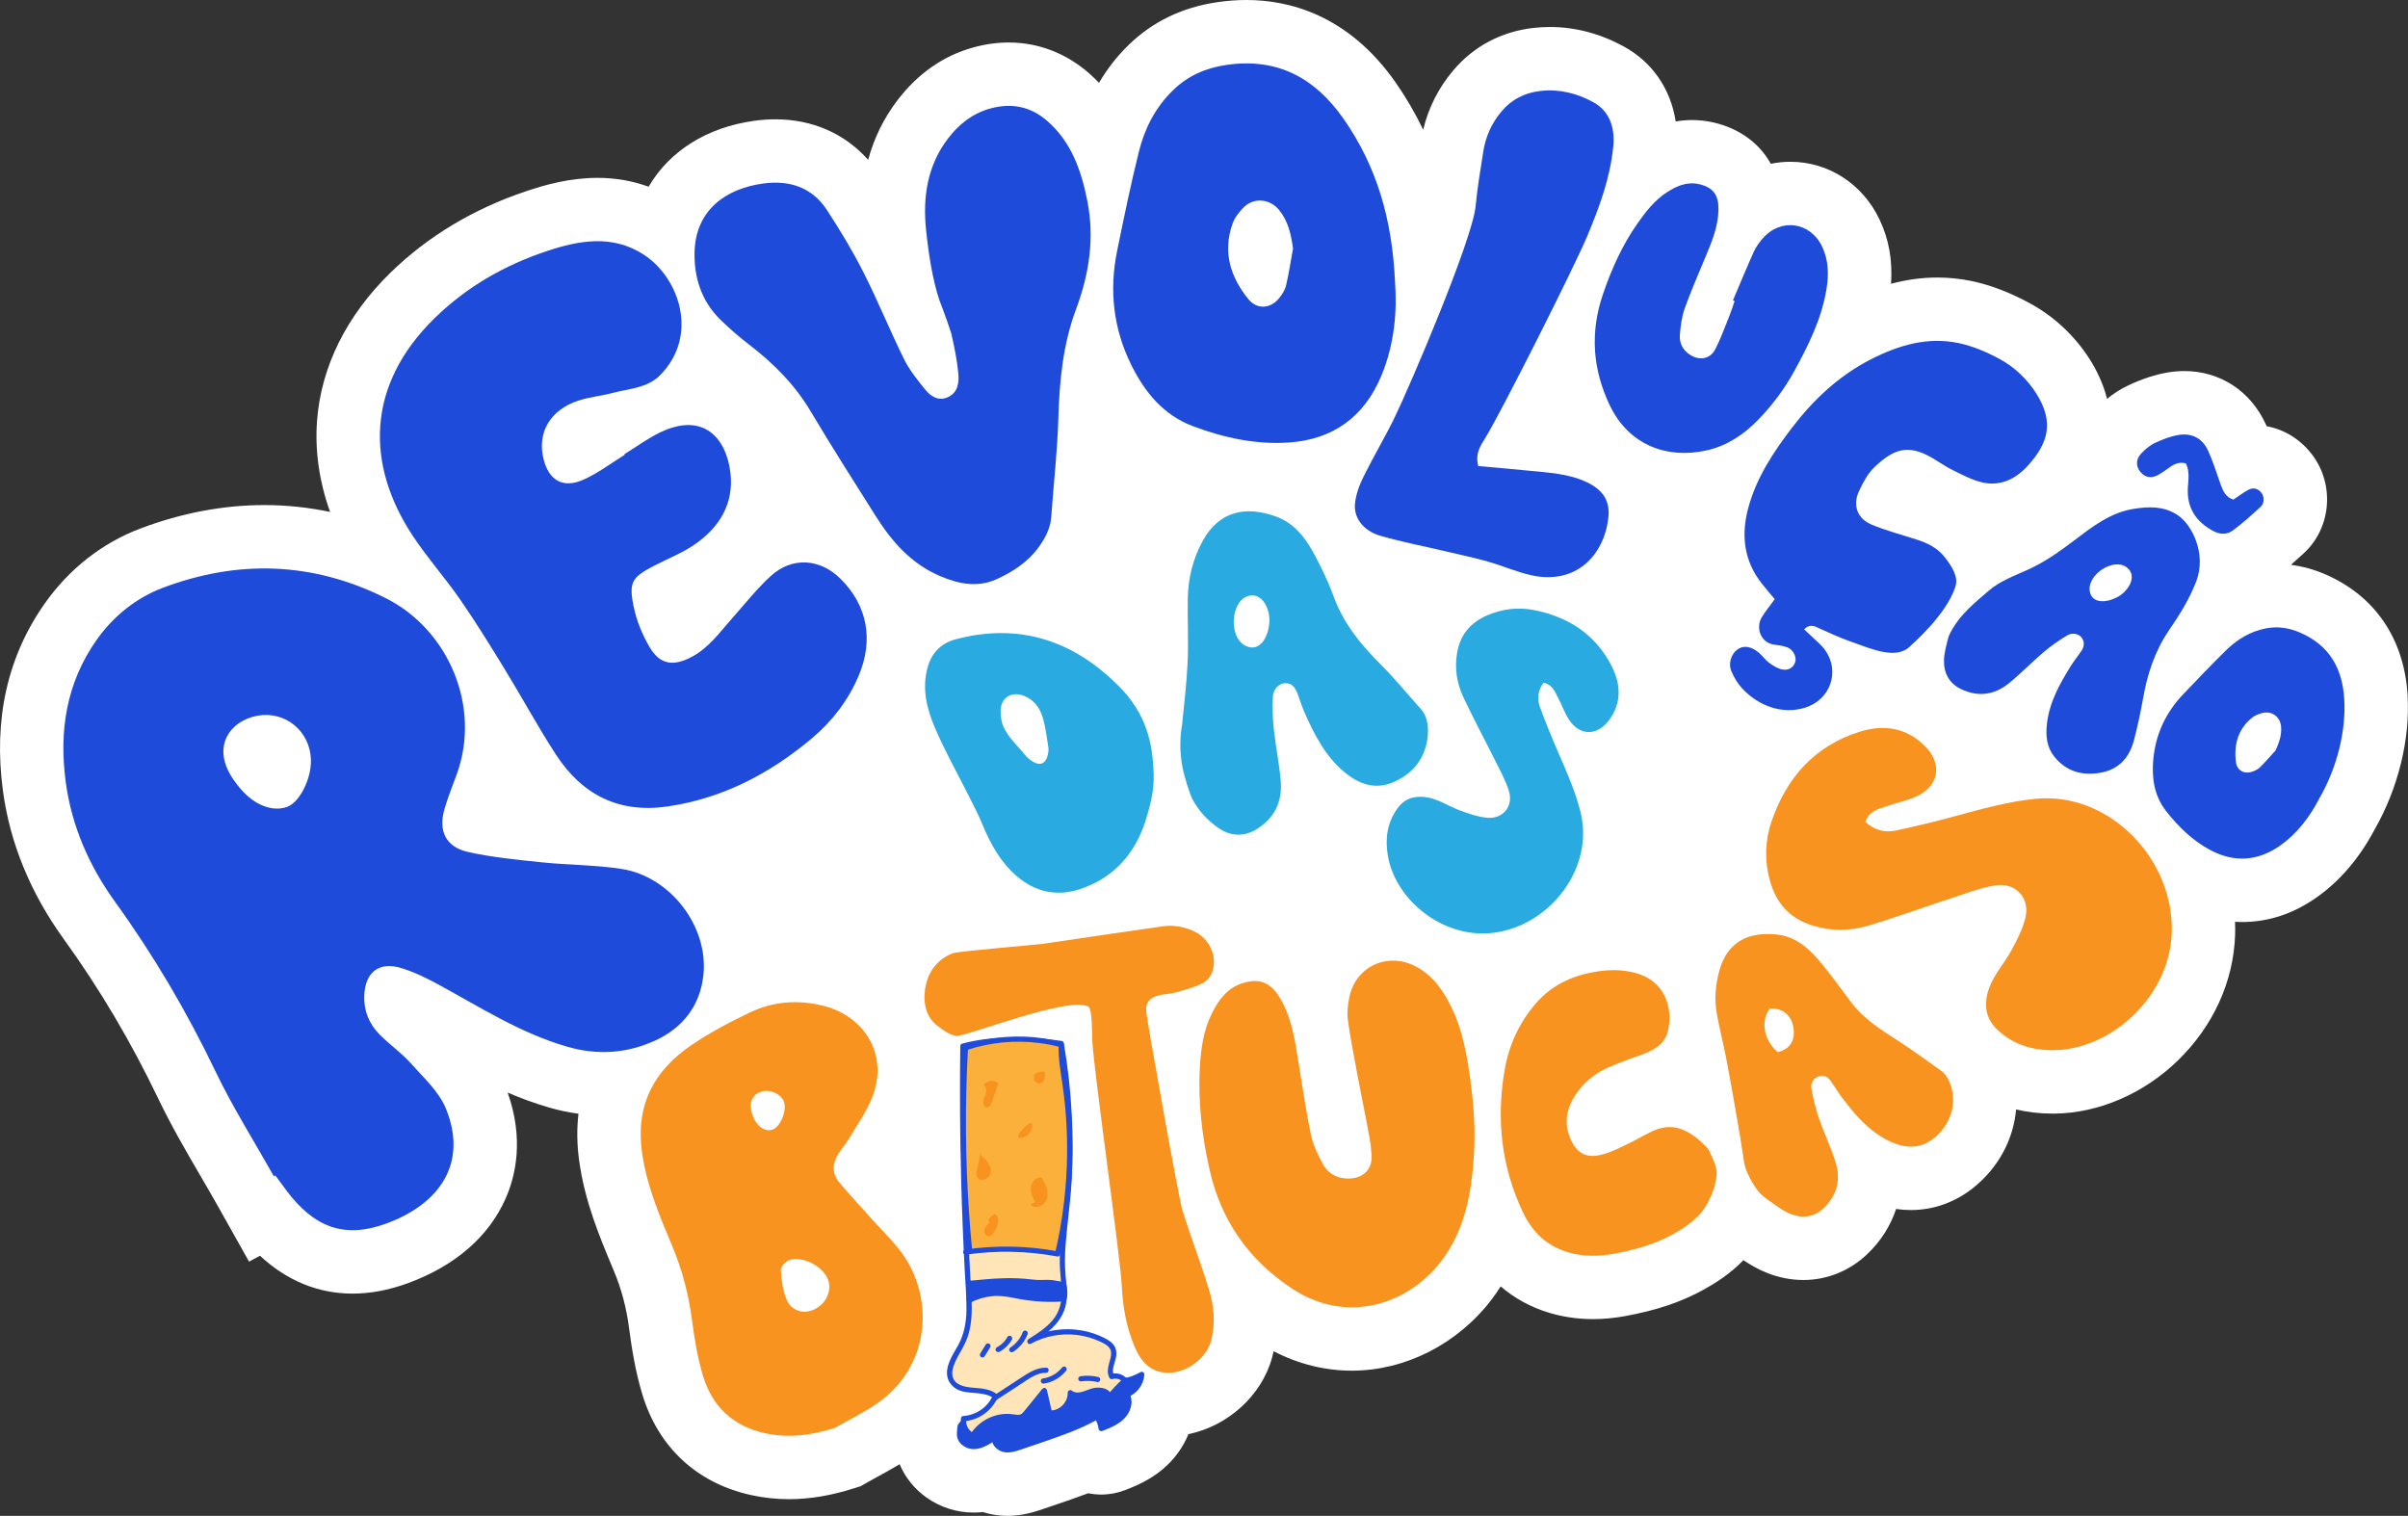
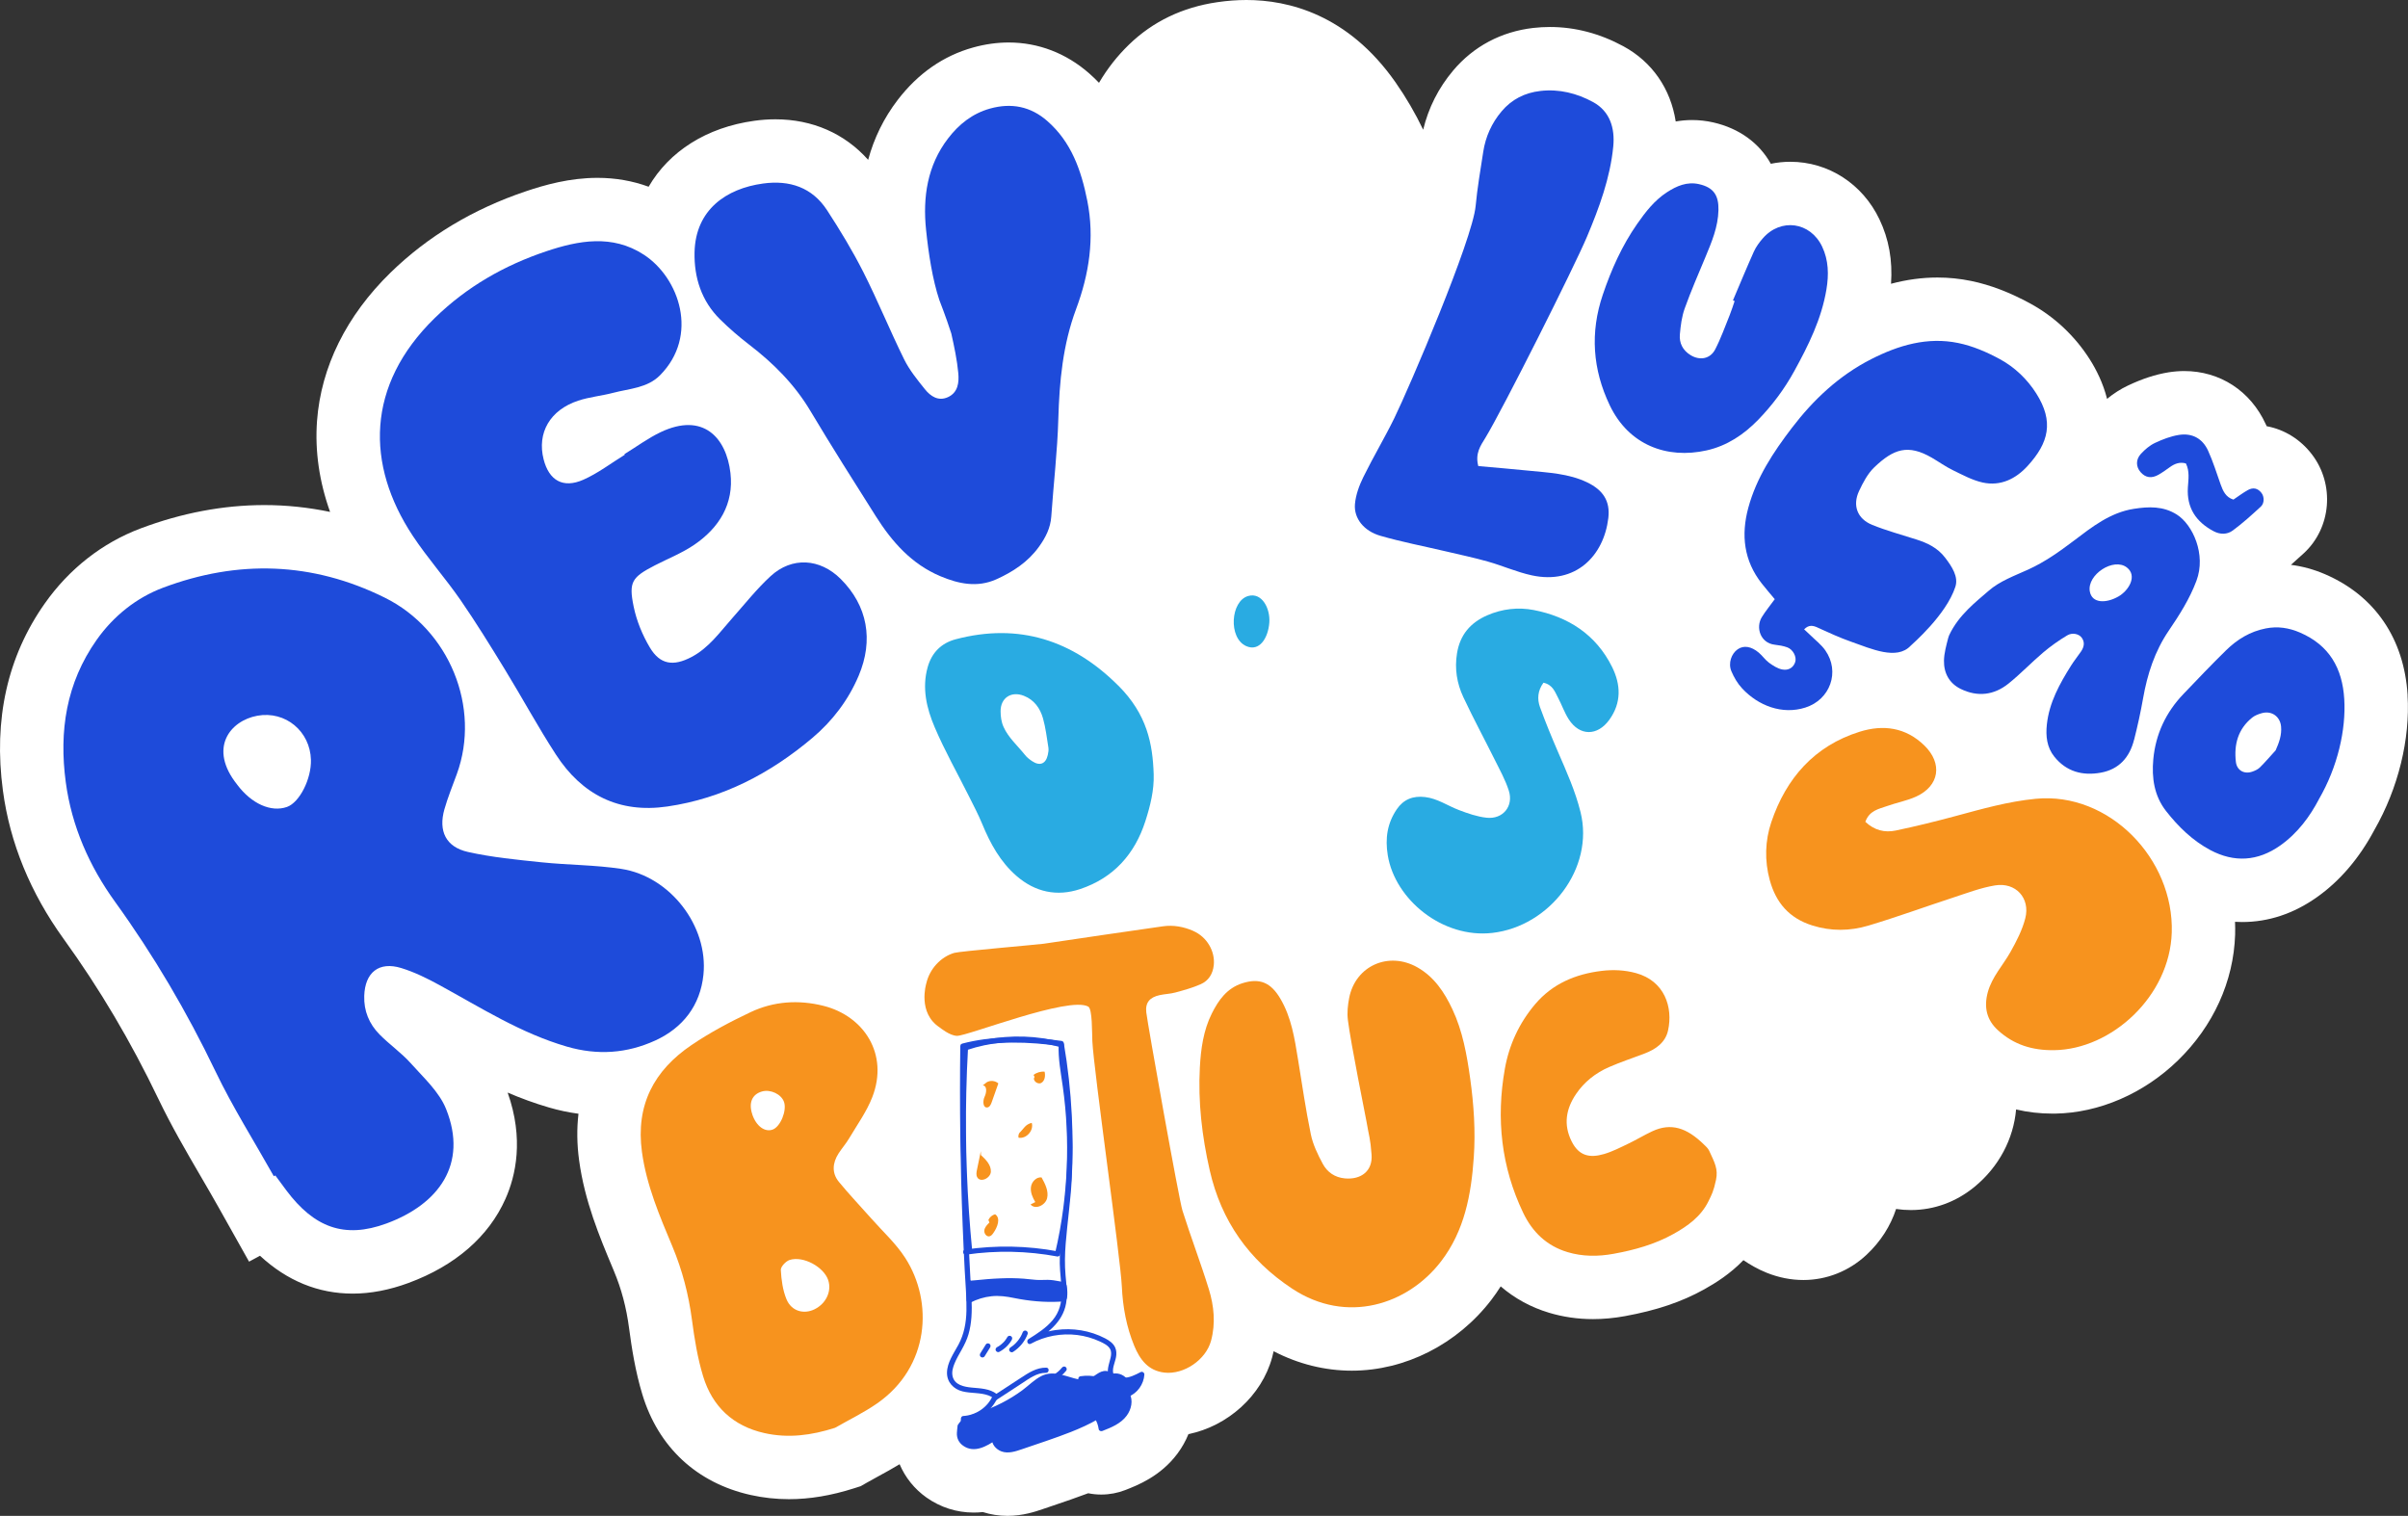
<svg xmlns="http://www.w3.org/2000/svg" id="Camada_2" data-name="Camada 2" viewBox="0 0 759.27 478">
  <rect x="0" y="0" width="759.27" height="478" fill="#333333" stroke="none" />
  <defs>
    <style>      .cls-1 {        fill: #fbb03b;      }      .cls-1, .cls-2, .cls-3, .cls-4, .cls-5, .cls-6 {        stroke-width: 0px;      }      .cls-2 {        fill: #f7931e;      }      .cls-3 {        fill: #1e4bda;      }      .cls-4 {        fill: #ffe5b8;      }      .cls-5 {        fill: #29abe2;      }      .cls-6 {        fill: #fff;      }    </style>
  </defs>
  <g id="Camada_1-2" data-name="Camada 1">
    <path class="cls-6" d="M759.15,219.21c-1.09-17.82-10.32-31.36-26.01-38.13-3.54-1.53-7.15-2.51-10.78-2.97,1.37-1.21,2.72-2.42,4.06-3.66,8.69-8,9.81-21.7,2.55-31.18-3.63-4.74-8.68-7.85-14.26-8.88-.09-.2-.18-.41-.28-.61-4.81-10.51-14.43-16.78-25.73-16.78-1.62,0-3.28.14-4.92.4-4.12.67-8.33,2.04-12.85,4.19-2.28,1.08-4.47,2.48-6.55,4.18-1.25-4.99-3.41-9.23-5.41-12.39-4.69-7.41-11.18-13.51-18.74-17.64-6.53-3.56-12.65-5.9-18.72-7.15-3.48-.72-7.05-1.08-10.61-1.08-4.82,0-9.68.65-14.64,1.97.52-7.41-.68-14.1-3.64-20.3-5.33-11.2-16.11-18.17-28.11-18.17-2.08,0-4.14.22-6.15.63-3.63-6.51-9.92-11.16-18.16-13.04-2.2-.5-4.45-.75-6.69-.75-1.73,0-3.44.16-5.14.45-1.58-10.25-7.38-18.77-16.51-23.72-7.44-4.03-15.23-6.07-23.17-6.07-1.74,0-3.51.1-5.25.3-10.09,1.17-18.81,5.8-25.23,13.41-4.64,5.5-7.8,11.77-9.47,18.68-2.5-5.22-5.41-10.21-8.76-15C424.96,4.49,406.16,0,393.03,0c-3,0-6.1.23-9.21.69-10.98,1.6-20.35,6.11-27.86,13.4-3.68,3.57-6.83,7.59-9.43,12.02-.99-1.02-2.02-2.03-3.13-3-7.26-6.35-16.02-9.71-25.34-9.71h0c-3.69,0-7.47.53-11.24,1.58-9.37,2.61-17.37,8.18-23.78,16.55-4.34,5.67-7.44,11.98-9.3,18.87-7.38-8.29-17.56-12.78-29.24-12.78-2.15,0-4.37.15-6.6.46-15.15,2.07-26.92,9.68-33.38,20.8-5.08-1.86-10.47-2.8-16.12-2.8-8.85,0-16.71,2.26-22.57,4.23-16.62,5.59-30.99,14.23-42.72,25.68-13.88,13.55-21.89,29.72-23.15,46.75-.7,9.5.72,19.18,4.12,28.68-6.85-1.43-13.78-2.16-20.75-2.16-12.89,0-26.02,2.48-39.01,7.37-12.05,4.54-22.5,12.72-30.2,23.65C2.34,206.98-2.1,226.85.92,249.32c2.21,16.49,8.66,32.22,19.15,46.75,11.37,15.74,21.13,32.24,29.86,50.42,4.1,8.55,8.77,16.56,13.28,24.3,1.99,3.41,3.86,6.63,5.7,9.9l9.62,17.14,3.45-1.86c8.57,7.93,18.37,11.94,29.24,11.94,5.63,0,11.55-1.13,17.59-3.36,14.7-5.42,25.27-14.59,30.57-26.52,3.24-7.28,5.87-18.87.69-33.51,4.15,1.78,8.48,3.38,13.06,4.71,3.08.9,6.18,1.55,9.27,1.96-.55,4.72-.49,9.62.2,14.7,1.75,12.88,6.45,24.09,10.6,33.99l.38.92c2.36,5.62,3.92,11.51,4.77,17.98.83,6.25,1.97,13.62,4.2,20.96,5.04,16.61,17.15,27.86,34.1,31.66,3.94.88,8.02,1.33,12.11,1.33,6.59,0,13.33-1.13,20.6-3.45l2.03-.65,1.85-1.06c1.2-.69,2.48-1.39,3.84-2.13,2.06-1.12,4.3-2.35,6.58-3.73,1.76,4.15,4.65,7.79,8.46,10.49,4.39,3.11,9.53,4.75,14.88,4.75.97,0,1.93-.05,2.89-.16,2.51.8,5.12,1.2,7.8,1.2,4.88,0,8.87-1.37,11.01-2.1,1.15-.39,2.3-.78,3.45-1.17,3.57-1.21,7.24-2.45,10.97-3.86,1.33.27,2.71.41,4.12.41,2.61,0,5.16-.48,7.58-1.42,3.9-1.52,11.11-4.33,16.44-11.48,1.44-1.93,2.59-4,3.47-6.15,12.34-2.52,23.11-12.08,26.39-24.21.17-.64.33-1.28.47-1.93,7.75,4.03,16.17,6.13,24.65,6.13,16.82,0,33.26-8.34,43.98-22.31,1.08-1.41,2.05-2.83,2.97-4.27,4.37,3.77,9.48,6.58,15.23,8.31,4.41,1.33,9.08,2.01,13.87,2.01,3.25,0,6.63-.31,10.03-.93,9.96-1.81,17.92-4.49,25.03-8.45,3.63-2.02,8.22-4.9,12.37-9.21,1.98,1.34,4.41,2.8,7.35,3.98,3.77,1.51,7.67,2.28,11.56,2.28,7.36,0,14.43-2.82,19.9-7.94,4.44-4.15,7.58-9.1,9.33-14.46,1.55.23,3.11.34,4.65.34,7.3,0,14.24-2.53,20.07-7.31,7.74-6.35,12.31-15.17,13.12-24.41,3.63.86,7.45,1.31,11.46,1.31.27,0,.55,0,.83,0,13.86-.2,27.98-6.31,38.74-16.77,11.16-10.85,17.56-24.94,18.03-39.67.04-1.35.02-2.69-.03-4.04.74.04,1.49.07,2.23.07,8.3,0,16.21-2.62,23.53-7.79,7.3-5.15,13.41-12.3,18.18-21.25,7.5-13.09,11.31-28.55,10.46-42.5Z" />
    <path class="cls-3" d="M573.21,197.94c3.45,1.56,6.9,3.16,10.47,4.41,6.37,2.24,14.38,5.91,18.74,1.3.47-.49,11.25-9.72,14.13-18.62,1.03-3.17-1.06-6.34-3.22-9.17-2.38-3.12-5.57-4.63-9.11-5.76-4.64-1.49-9.37-2.76-13.87-4.58-4.72-1.91-6.3-6.12-4.17-10.68,1.25-2.67,2.71-5.47,4.79-7.47,6.11-5.85,10.67-7.39,18.19-3.02,2.23,1.3,4.34,2.82,6.65,3.94,3.03,1.47,6.1,3.14,9.34,3.86,5.65,1.24,10.46-1.14,14.21-5.26,6.63-7.26,8.32-13.95,2.7-22.82-2.87-4.53-6.79-8.26-11.44-10.8-4.11-2.24-8.61-4.18-13.17-5.11-9.7-2-18.82.7-27.45,5.1-10.1,5.14-18.17,12.72-24.99,21.65-5.87,7.68-11.18,15.71-13.75,25.2-2.33,8.61-1.41,16.67,4.23,23.87,1.32,1.68,2.73,3.29,4.11,4.96-1.44,1.99-2.91,3.75-4.09,5.68-1.98,3.27-.44,8.14,4.05,8.67,1.34.16,2.71.37,3.97.83,1.83.66,3.01,2.98,2.54,4.57-.5,1.7-2.03,2.84-4.15,2.41-1.48-.3-2.91-1.23-4.16-2.15-1.18-.87-2.03-2.17-3.17-3.13-2.41-2.05-4.8-2.38-6.67-1.09-1.99,1.38-3.06,4.38-2,6.91.82,1.96,1.97,3.91,3.41,5.45,5.12,5.49,12.64,8.33,19.9,6.03,7.87-2.49,11.02-11.32,6.32-18.03-1.28-1.84-3.17-3.26-4.78-4.86-.61-.61-1.25-1.18-1.91-1.79,1.54-1.53,2.84-1.2,4.32-.53" />
    <path class="cls-3" d="M546.41,94.74c2.19-5.14,4.32-10.32,6.61-15.42.68-1.5,1.71-2.9,2.8-4.15,5.65-6.51,14.99-5.23,18.72,2.59,2.05,4.31,2.13,8.88,1.36,13.49-1.55,9.33-5.67,17.63-10.17,25.81-3.1,5.63-6.9,10.72-11.35,15.31-4.53,4.66-9.84,8.22-16.26,9.65-12.56,2.81-24.56-1.71-30.54-14.21-5.41-11.32-6.25-22.94-2.19-34.91,2.68-7.91,6.05-15.45,10.83-22.3,2.62-3.76,5.45-7.42,9.38-9.97,3.06-1.99,6.33-3.42,10.13-2.56,4.58,1.04,6.22,3.51,6.12,8.18-.12,5.32-2.12,10.03-4.1,14.79-2.24,5.38-4.58,10.73-6.54,16.21-.93,2.59-1.29,5.44-1.53,8.21-.23,2.73.92,5.01,3.36,6.51,2.9,1.79,6.2,1.25,7.78-1.8,1.79-3.46,3.1-7.18,4.57-10.8.59-1.45,1.04-2.96,1.56-4.44-.18-.07-.36-.15-.54-.22" />
    <path class="cls-3" d="M296.2,94.66c-2.18-6.55-3.43-14.73-4.2-22.19-1.07-10.26.38-20.25,6.92-28.8,3.42-4.47,7.68-7.88,13.26-9.44,6.73-1.87,12.8-.67,18.04,3.92,7.61,6.65,10.71,15.59,12.62,25.17,2.35,11.78.57,23.13-3.54,34.15-4.18,11.22-5.26,22.8-5.6,34.64-.29,10.27-1.51,20.51-2.22,30.76-.26,3.66-1.81,6.67-3.9,9.56-3.46,4.79-8.2,7.9-13.45,10.25-6,2.68-11.91,1.43-17.66-1-9.04-3.82-15.21-10.82-20.3-18.87-6.98-11.03-13.97-22.05-20.66-33.26-5-8.38-11.67-15.04-19.33-20.91-3.2-2.46-6.28-5.12-9.15-7.96-5.86-5.77-8.2-13.21-8.03-21.11.29-13.42,10-20.12,21.61-21.7,8.35-1.14,15.47,1.19,20.19,8.44,4.1,6.3,8.02,12.76,11.41,19.46,4.57,9.03,8.38,18.43,12.86,27.51,1.68,3.41,4.17,6.47,6.57,9.46,1.79,2.23,4.23,3.87,7.26,2.49,3.21-1.47,3.53-4.69,3.26-7.58-.39-4.2-1.28-8.38-2.21-12.51-1.78-5.53-3.67-10.23-3.75-10.49" />
    <path class="cls-3" d="M196.88,143.21c3.78-2.32,7.39-5,11.37-6.91,13.45-6.42,20.78,1.69,22.07,12.87,1.12,9.72-3.55,17.23-11.38,22.59-3.82,2.61-8.23,4.35-12.38,6.48-7.3,3.77-8.38,5.2-6.76,13.04.92,4.47,2.75,8.94,5.09,12.87,3.23,5.45,7.43,6.02,13.12,3.04,5.5-2.88,8.95-7.84,12.92-12.31,3.96-4.46,7.68-9.18,12.05-13.2,6.73-6.19,15.56-5.61,22.07.85,8.5,8.45,10.47,19.3,5.69,30.57-3.28,7.73-8.31,14.29-14.58,19.58-13.27,11.2-28.27,19.09-45.73,21.63-15.31,2.23-26.93-3.73-35.14-16.37-5.69-8.75-10.65-17.95-16.11-26.86-4.51-7.37-9.05-14.74-13.96-21.85-4.79-6.93-10.45-13.28-15.09-20.3-14.77-22.34-14.8-47.41,6.96-68.65,10.11-9.87,21.96-16.61,35.12-21.03,10.22-3.43,20.84-5.41,30.78,1.05,11.24,7.31,17.49,25.56,5.11,38.05-4,4.03-9.65,4.18-14.75,5.52-3.64.96-7.47,1.3-11.02,2.47-8.93,2.95-13.04,10.17-10.92,18.51,1.7,6.66,6.13,9.25,12.52,6.43,4.62-2.04,8.74-5.22,13.08-7.89-.04-.06-.08-.13-.12-.19" />
    <path class="cls-3" d="M731.18,252.03c-2.76,5.26-6.6,10.63-12.21,14.59-7.08,5-14.52,5.42-22.03,1.43-5.57-2.96-10.1-7.37-13.97-12.32-3.73-4.77-4.55-10.44-4.01-16.32.74-7.94,3.98-14.79,9.47-20.54,4.45-4.66,8.9-9.33,13.5-13.84,3.49-3.42,7.58-5.91,12.48-6.87,3.75-.74,7.28-.21,10.79,1.3,9.23,3.98,13.38,11.21,13.97,20.98.59,9.69-2.09,21.42-8.01,31.6M717.53,236.62c1.1-2.48,1.96-4.86,1.72-7.52-.29-3.18-2.99-5.09-6.08-4.22-1.06.3-2.19.72-3.03,1.4-4.49,3.61-5.78,8.51-5.14,13.98.32,2.7,2.67,3.96,5.21,3.05.85-.3,1.75-.71,2.37-1.33,1.72-1.71,3.31-3.57,4.94-5.36" />
-     <path class="cls-3" d="M439.87,89.01c.66,8.82-.09,19.35-4.32,29.49-5.43,13.02-15.3,20.07-29.1,21.03-10.4.73-20.6-1.49-30.34-5.16-9.24-3.48-15.13-10.65-19.39-19.26-5.69-11.48-7.03-23.55-4.47-36.04,2.14-10.43,4.27-20.88,6.84-31.21,1.83-7.34,5.2-14.01,10.79-19.42,4.75-4.61,10.35-7.02,16.83-7.97,15.99-2.34,27.86,4.04,36.86,16.9,10.46,14.93,15.42,31.62,16.3,51.63M407.71,78.36c-.65-4.55-1.54-8.72-4.47-12.23-2.88-3.45-7.81-3.93-11.02-.82-1.51,1.47-2.92,3.34-3.61,5.29-3.11,8.83-.67,16.73,4.99,23.7,2.78,3.43,7.09,3.09,9.82-.39.9-1.15,1.78-2.51,2.1-3.9.89-3.85,1.48-7.77,2.19-11.66" />
    <path class="cls-3" d="M86.34,370.9c-6.17-11-12.94-21.7-18.39-33.05-9.01-18.79-19.47-36.58-31.67-53.48-8.1-11.22-13.67-23.8-15.54-37.71-2.16-16.1.13-31.26,9.72-44.87,5.35-7.6,12.63-13.34,20.9-16.45,23.57-8.87,47.09-8.24,70.03,3.15,20.25,10.05,30.32,34.57,22.65,55.6-1.34,3.68-2.84,7.33-3.91,11.09-1.95,6.86.45,11.9,7.4,13.46,7.62,1.71,15.48,2.46,23.28,3.27,8.36.87,16.84.81,25.12,2.08,15.37,2.35,27.45,18.02,25.87,33.38-.99,9.66-6.47,16.75-15.21,20.74-8.92,4.07-18.2,4.73-27.87,1.91-14.45-4.2-26.98-12.19-39.98-19.3-3.91-2.14-7.98-4.17-12.22-5.47-7.03-2.16-11.43,1.38-11.67,8.77-.16,4.76,1.56,8.86,4.82,12.17,3.14,3.18,6.89,5.78,9.86,9.1,4.05,4.54,8.96,8.99,11.13,14.42,6.99,17.45-2.42,30.05-18.77,36.08-13.37,4.93-22.88,1.19-31.58-10.4-1.18-1.57-2.33-3.16-3.5-4.74-.15.08-.31.17-.46.25M74.79,247.43c4.53,6.04,10.67,8.78,15.7,7.02,3.94-1.39,7.72-8.82,7.55-14.87-.25-8.98-8.03-15.5-16.9-13.89-8.57,1.56-15.57,10.22-6.34,21.74" />
    <path class="cls-3" d="M466.13,146.97c5.33.48,10.58.9,15.82,1.44,6.26.64,12.61.88,18.45,3.67,5.04,2.42,7.37,5.89,6.72,11.3-1.43,11.92-10.3,21.02-24.09,18.05-4.74-1.02-9.26-3.05-13.95-4.37-4.4-1.24-8.88-2.18-13.33-3.23-6.84-1.61-13.76-2.93-20.5-4.88-5.21-1.5-8.39-5.51-8.02-9.97.25-2.91,1.34-5.88,2.64-8.53,3.09-6.29,6.7-12.32,9.78-18.61,4.71-9.64,24.66-56.22,25.64-66.91.53-5.71,1.52-11.37,2.39-17.04.73-4.78,2.67-9.08,5.78-12.77,3.19-3.78,7.28-5.87,12.24-6.44,5.95-.69,11.55.75,16.59,3.49,5.33,2.89,6.96,8.22,6.39,14.03-.98,9.97-4.43,19.28-8.27,28.41-4,9.52-26.71,54.72-32.1,63.53-1.42,2.32-3.26,4.82-2.18,8.84" />
    <path class="cls-3" d="M672.92,233.23c1.09-4.31,2.05-8.65,2.82-13.03,1.35-7.64,3.65-14.79,8.09-21.33,3.35-4.93,6.59-10.01,8.73-15.72,3.13-8.33-1.17-17.72-6.19-20.9-4.27-2.7-8.87-2.54-13.56-1.8-7.46,1.17-13.18,5.72-18.93,10.07-4.54,3.43-9.11,6.68-14.33,9.06-4.33,1.98-8.98,3.61-12.56,6.76-3.61,3.18-9.43,7.5-12.44,14.06-.08.25-.18.49-.25.74-.6,2.35-1.29,4.76-1.34,7.15-.08,3.95,1.67,7.2,5.32,8.97,5.31,2.58,10.5,1.94,15.04-1.72,3.81-3.06,7.19-6.63,10.92-9.79,2.36-2,4.92-3.81,7.58-5.4,1.64-.99,3.75-.44,4.58.74,1.06,1.48.71,2.96-.23,4.35-1,1.47-2.14,2.86-3.09,4.37-3.63,5.77-6.94,11.69-7.68,18.65-.39,3.64-.01,7.18,2.35,10.13,3.79,4.73,8.9,6.1,14.67,5.05,5.79-1.05,9.1-4.89,10.48-10.4M667.88,188.13c-3.71,2.11-8.26,2.23-8.94-1.65-.92-5.25,7.5-10.81,11.7-7.53,3.34,2.61.66,7.25-2.76,9.19" />
    <path class="cls-3" d="M689.26,146.14c-1.92-.55-3.52.05-5.03,1.13-1.18.84-2.35,1.69-3.6,2.41-2.22,1.28-4.15.97-5.69-.81-1.46-1.68-1.56-3.94.11-5.76,1.26-1.36,2.77-2.66,4.43-3.44,2.37-1.12,4.93-2.1,7.5-2.52,4.2-.68,7.48,1.09,9.25,4.95,1.56,3.42,2.68,7.05,3.94,10.6.76,2.12,1.63,4.1,4.05,4.84,1.54-1.03,2.95-2.1,4.48-2.97,1.75-.99,3.23-.62,4.38.88.89,1.16.96,3.22-.23,4.31-2.86,2.63-5.75,5.26-8.87,7.55-1.74,1.27-3.96,1.29-6.03.18-5.52-2.94-8.49-7.36-8.09-13.77.16-2.53.61-5.08-.61-7.57" />
-     <path class="cls-5" d="M447.88,223.43c-4.14-4.6-8.04-9.43-12.41-13.79-6.34-6.33-11.89-13.05-14.99-21.65-1.59-4.4-3.67-8.65-5.85-12.8-2.81-5.35-6.37-10.18-12.34-12.33-9.53-3.45-17.9-1.72-23.08,7.73-3.12,5.7-4.58,11.79-4.69,18.21-.11,6.83.27,13.67-.07,20.48-.32,6.37-1.07,12.73-1.71,19.09-.94,5.25-.57,9.82.06,13.28.74,4.04,2.61,9.33,3.25,10.49,1.92,3.5,4.62,6.53,8.2,8.99,3.55,2.44,7.66,2.83,11.54.58,5.8-3.36,8.57-8.61,8.05-15.24-.44-5.54-1.6-11.02-2.2-16.56-.36-3.38-.48-6.82-.29-10.21.14-2.47,1.85-4.11,3.68-4.25,2.34-.17,3.37,1.41,4.1,3.28.73,1.89,1.3,3.85,2.11,5.71,3.12,7.11,6.6,14.02,12.74,19.09,4.58,3.79,9.74,5.6,15.51,3.05,6.41-2.85,10.2-7.9,10.72-14.95.21-2.86-.19-5.84-2.32-8.21M392.96,203.74c-5.73-2.52-4.97-14.24.62-15.81,4.34-1.22,7,3.97,6.65,8.43-.38,4.84-3.1,9.21-7.27,7.38" />
+     <path class="cls-5" d="M447.88,223.43M392.96,203.74c-5.73-2.52-4.97-14.24.62-15.81,4.34-1.22,7,3.97,6.65,8.43-.38,4.84-3.1,9.21-7.27,7.38" />
    <path class="cls-5" d="M352.6,216.19c-14.29-14.29-31.29-19.87-51.23-14.62-4.54,1.2-7.56,4.18-8.86,8.79-1.87,6.64-.33,13.02,2.22,18.99,3.16,7.41,7.15,14.46,10.76,21.68,1.45,2.9,2.97,5.78,4.21,8.78,2.55,6.18,5.69,11.94,10.81,16.39,5.9,5.13,12.77,6.58,20.07,4.15,10.49-3.5,17.22-10.97,20.58-21.45,1.55-4.84,2.77-9.76,2.61-14.74-.31-9.63-2.08-18.89-11.16-27.98M330.38,238.06c-.63,2.83-2.52,3.58-4.95,1.95-.83-.56-1.65-1.2-2.26-1.98-2.28-2.87-5.19-5.39-6.72-8.77-.73-1.6-.94-3.33-.95-4.95-.04-4.25,3.35-6.47,7.33-4.91,3.27,1.28,5.15,3.95,6.05,7.15.83,2.98,1.2,6.1,1.69,9.18.12.75-.02,1.56-.19,2.32" />
    <path class="cls-5" d="M486.67,215.28c-1.82,2.49-2.02,5.14-1.09,7.71,1.74,4.78,3.68,9.49,5.7,14.16,2.68,6.19,5.44,12.3,7.08,18.93,4.4,17.71-9.71,36.01-27.79,38.09-15.68,1.81-30.72-10.5-32.99-24.49-.87-5.35-.15-10.08,2.83-14.48,2.12-3.13,5.13-4.33,8.94-3.87,3.93.47,7.1,2.74,10.65,4.09,2.82,1.08,5.78,2.11,8.75,2.43,5.13.55,8.56-3.63,7-8.53-1.07-3.36-2.83-6.52-4.41-9.7-3.29-6.62-6.81-13.12-9.94-19.81-2.02-4.32-2.78-8.93-1.99-13.79.95-5.86,4.23-9.68,9.52-11.99,4.71-2.06,9.77-2.62,14.64-1.68,10.92,2.11,19.67,7.74,24.74,17.96,2.75,5.55,3.02,11.26-.87,16.65-3.73,5.17-9.33,5.21-12.78-.12-1.37-2.12-2.2-4.59-3.39-6.83-.99-1.87-1.68-4.09-4.58-4.73" />
    <path class="cls-2" d="M376.2,293.52c-3.02-1.31-6.23-1.9-9.52-1.43-12.55,1.8-25.09,3.62-37.62,5.5-1.76.26-26.45,2.37-28.17,2.88-4.22,1.25-7.77,4.98-8.84,9.7-.03.13-2.78,9.23,4.24,13.81.16.11,3.17,2.61,5.46,2.65,3.37.06,35.32-12.61,41.39-9.22,1.32.74,1.16,8.16,1.29,10.9.44,9.18,8.87,68.21,9.3,77.39.3,6.43,1.45,12.71,3.91,18.68,1.78,4.31,4.39,7.86,9.54,8.44,6.13.68,13.04-4.02,14.67-10.02,1.48-5.48.95-10.98-.68-16.26-2.57-8.34-5.71-16.5-8.33-24.82-1.13-3.6-10.96-58.7-11.4-62.46-.37-3.16,1.12-4.79,4.21-5.47,1.64-.36,3.36-.39,4.97-.83,2.69-.73,5.41-1.48,7.95-2.6,2.5-1.1,3.86-3.24,4.15-6.07.44-4.35-2.16-8.87-6.5-10.75" />
    <path class="cls-2" d="M425,321.61c-.28-2.26-.03-4.67.41-6.93,1.97-10.14,12.44-14.79,21.51-9.65,5.32,3.02,8.52,7.87,11.02,13.18,3.26,6.92,4.58,14.39,5.63,21.92,1.14,8.24,1.71,16.52,1.13,24.81-.81,11.72-2.91,23.14-10.32,32.8-10.47,13.65-29.75,19.98-46.97,8.59-13.61-9-22.33-21.31-25.97-37.31-2.44-10.73-3.71-21.55-3.11-32.5.32-5.76,1.11-11.61,3.76-16.92,2.12-4.25,4.8-8.01,9.63-9.56,5.53-1.77,9.03-.17,11.99,4.86,3.5,5.95,4.49,12.54,5.57,19.15,1.29,7.9,2.43,15.84,4.05,23.68.67,3.21,2.18,6.33,3.75,9.25,1.42,2.63,3.79,4.31,6.99,4.6,5.14.46,8.79-2.38,8.4-7.49-.4-5.34-.73-5.32-1.63-10.61-.24-1.43-4.91-24.37-5.84-31.87" />
    <path class="cls-2" d="M263.28,450.23c-7.4,2.37-14.71,3.35-22.25,1.66-9.91-2.22-16.44-8.4-19.34-17.95-1.75-5.75-2.72-11.79-3.51-17.77-1.06-8-3.03-15.62-6.15-23.09-4.04-9.65-8.17-19.26-9.62-29.87-2.01-14.8,3.83-25.69,15.65-33.69,5.86-3.97,12.2-7.33,18.61-10.36,7.28-3.44,15.12-3.96,22.95-2,12.74,3.18,20.71,15.19,15.42,28.81-1.78,4.58-4.76,8.7-7.29,12.97-.99,1.68-2.31,3.16-3.36,4.8-1.9,2.99-2.17,6.16.13,8.95,3.25,3.97,6.81,7.68,10.2,11.53,3.63,4.11,7.79,7.89,10.72,12.45,8.91,13.83,7.68,34.35-8.87,45.86-4.19,2.92-8.85,5.16-13.3,7.71M261.14,403.64c-1.41-4.15-7.86-7.7-12.16-6.34-1.19.38-2.83,2.12-2.78,3.15.17,3.12.61,6.39,1.79,9.25,1.55,3.75,5.44,4.83,8.85,3.15,3.64-1.79,5.48-5.73,4.29-9.22M237.2,351.4c1.24,3.69,3.96,5.7,6.45,4.78,2.42-.9,4.5-5.94,3.57-8.68-.84-2.46-4.27-4.1-6.98-3.32-3.12.9-4.25,3.59-3.03,7.21" />
    <path class="cls-2" d="M588.17,259.14c2.85,2.71,6.14,3.47,9.57,2.75,6.35-1.33,12.66-2.89,18.93-4.58,8.31-2.24,16.54-4.59,25.21-5.43,23.16-2.25,43.64,18.95,42.9,42.19-.64,20.07-18.95,36.82-37.07,37.08-6.93.1-12.75-1.73-17.74-6.29-3.57-3.25-4.48-7.29-3.19-12.01,1.34-4.86,4.78-8.45,7.15-12.68,1.89-3.36,3.72-6.91,4.67-10.61,1.62-6.37-3.03-11.44-9.53-10.37-4.44.73-8.75,2.38-13.07,3.79-8.96,2.93-17.83,6.18-26.85,8.88-5.82,1.74-11.79,1.84-17.78-.06-7.23-2.29-11.39-7.16-13.34-14.26-1.69-6.16-1.48-12.5.49-18.32,4.66-13.81,13.58-24.03,27.87-28.49,7.4-2.31,14.48-1.4,20.38,4.34,5.81,5.65,4.78,12.75-2.59,16.11-2.93,1.34-6.2,1.92-9.26,3.02-2.53.91-5.47,1.36-6.76,4.94" />
    <path class="cls-2" d="M538.95,362.91c-.39-.85-1.13-1.49-1.81-2.14-5.25-5.08-10.18-6.85-16.2-4.03-2.53,1.19-4.93,2.65-7.46,3.86-2.52,1.21-5.05,2.52-7.71,3.3-4.54,1.33-7.94.6-10.24-4.04-2.62-5.29-1.74-10.23,1.41-14.88,2.6-3.85,6.2-6.67,10.44-8.51,3.63-1.58,7.41-2.84,11.11-4.24,3.55-1.34,6.61-3.45,7.46-7.27,1.63-7.31-1.07-15.65-10.12-18.12-3.56-.97-7.16-1.13-10.76-.7-8.25.99-15.54,4.03-21.05,10.54-5.01,5.93-8.19,12.79-9.53,20.38-2.78,15.69-1.14,30.89,5.79,45.38,2.91,6.08,7.43,10.41,13.95,12.38,4.77,1.44,9.69,1.43,14.54.54,6.57-1.19,12.99-2.97,18.88-6.25,4.53-2.52,8.71-5.53,11.06-10.35.94-1.93,1.61-3.08,2.37-6.73.71-3.42-.43-5.41-2.13-9.11" />
-     <path class="cls-2" d="M611.97,337.57c-4.48-3.13-8.86-6.43-13.46-9.37-5.48-3.51-10.94-6.97-14.92-12.29-3.29-4.4-6.51-8.86-10.04-13.06-3.51-4.18-7.72-7.62-13.43-8.19-8.73-.86-15.43,2.19-17.97,11.35-1.25,4.5-1.63,9.06-.82,13.63.84,4.73,2.05,9.39,2.97,14.11,1.14,5.92,2.18,11.86,3.2,17.79.93,5.35,1.39,7.92,2.44,15,.45,3.01,2.99,7.23,4.36,8.97,1.23,1.56,2.67,2.49,4,3.42,1.99,1.41,3.99,2.95,6.23,3.84,3.66,1.46,7.36,1.12,10.36-1.69,4.33-4.05,5.65-9.14,3.86-14.73-1.5-4.68-3.64-9.15-5.25-13.8-1.05-3.05-1.81-6.22-2.35-9.39-.28-1.59.6-3.12,2.28-3.75,1.77-.66,3.04.29,4,1.67,1.09,1.56,2.03,3.23,3.18,4.75,4.12,5.49,8.51,10.73,14.82,13.85,4.96,2.45,9.93,2.85,14.5-.9,5.1-4.19,7.08-10.64,5.24-16.23-.64-1.96-1.45-3.76-3.2-4.99M560.58,331.81c-4.46-3.83-5.5-9.69-2.59-13.76,3.81-.3,6.72,1.87,7.41,5.53.82,4.34-.73,7.06-4.83,8.23" />
    <path class="cls-3" d="M302.75,449.69c-.22,2.53-.15.78-.22,2.53-.1,2.32,2.46,4.04,4.78,3.93,2.32-.1,4.37-1.46,6.29-2.77-.31,1.75,1.33,3.36,3.07,3.69,1.75.33,3.52-.25,5.2-.83l7.3-2.51c5.71-1.96,11.47-3.95,16.7-6.98.73,1.11,1.21,2.4,1.37,3.72,2.4-.93,4.87-1.91,6.67-3.75,1.8-1.83,2.74-4.78,1.51-7.04,2.57-.98,4.45-3.56,4.59-6.31-2.36,1.24-5.14,2.5-7.59,1.46-1.27-.54-2.34-1.67-3.72-1.74-1.74-.09-3.05,1.5-4.63,2.25-4.24,2.02-9.16-2.35-13.73-1.32-2.08.47-3.73,1.98-5.37,3.34-4.81,3.97-10.4,7-16.35,8.88-2.22.7-4.71,1.41-5.87,3.43" />
    <path class="cls-3" d="M301.93,449.63c-.07.74-.18,1.47-.21,2.2-.08,1.67.6,3.08,1.98,4.05,3.48,2.47,7.43.17,10.44-1.89l-1.36-.68c-.28,1.98,1.22,3.7,3,4.36,2.12.78,4.43,0,6.45-.69,5.16-1.77,10.38-3.45,15.46-5.45,2.93-1.16,5.81-2.46,8.54-4.04-.37-.13-.73-.25-1.1-.38.69,1.09,1.12,2.24,1.3,3.52.08.57.7.77,1.17.59,2.8-1.09,5.79-2.3,7.64-4.79,1.5-2.01,2.11-4.79.92-7.09-.13.37-.25.73-.38,1.1,2.85-1.13,4.85-3.92,5.05-6.98.04-.61-.62-1.1-1.18-.8-1.69.88-3.6,1.89-5.57,1.76-1.97-.13-3.27-1.93-5.22-2.11-2.3-.21-3.69,1.89-5.7,2.54-1.46.48-3.06.16-4.5-.24-3.38-.93-6.82-2.43-10.23-.74-2.25,1.11-4.06,3.02-6.06,4.5-2.03,1.5-4.19,2.83-6.44,3.99-2.53,1.31-5.17,2.38-7.89,3.24-2.25.71-4.69,1.51-5.98,3.65-.55.9.82,1.82,1.37.91,1.13-1.87,3.38-2.46,5.33-3.08,2.38-.76,4.71-1.67,6.96-2.77,2.21-1.08,4.33-2.33,6.35-3.72,1.04-.71,2.05-1.46,3.02-2.25.97-.78,1.9-1.63,2.93-2.33,1.69-1.15,3.45-1.49,5.43-1.14,1.59.28,3.11.87,4.66,1.3,1.53.42,3.14.74,4.72.45.9-.16,1.72-.53,2.48-1.03.88-.57,1.79-1.43,2.86-1.62,1.1-.19,2.01.58,2.89,1.11.92.55,1.9.93,2.97.98,2.24.11,4.38-.91,6.32-1.92-.39-.27-.79-.54-1.18-.8-.17,2.52-1.79,4.7-4.13,5.63-.41.16-.57.73-.38,1.1.99,1.92.28,4.21-1.06,5.78-1.71,2.01-4.36,2.98-6.74,3.91.39.2.78.39,1.17.59-.19-1.4-.67-2.74-1.44-3.93-.23-.35-.68-.62-1.1-.38-4.31,2.48-8.95,4.27-13.63,5.92-2.32.81-4.65,1.61-6.98,2.41-2.08.71-4.23,1.68-6.42,1.97-1.75.22-4.38-.64-4.07-2.86.11-.79-.83-1.04-1.36-.68-2.41,1.64-5.82,3.81-8.59,1.65-1.54-1.2-1.04-2.99-.89-4.65.09-1.06-1.55-1.18-1.64-.13" />
-     <path class="cls-4" d="M303.61,329.89c-.33,25.59.25,51.19,1.73,76.73.33,5.69.65,11.68-1.88,16.78-2.02,4.08-5.79,8.79-3.11,12.47,2.86,3.93,9.71,1.35,13.49,4.41-1.64,3.99-5.72,6.85-10.03,7.04-.32,2.15.89,4.44,2.84,5.4,2.58-4.22,7.8-6.67,12.69-5.96.91.13,1.88.36,2.73.01.67-.27,1.15-.85,1.6-1.41,1.87-2.3,3.73-4.6,5.6-6.9.54,2.37,1.09,4.74,1.64,7.11,3.44.29,6.75-2.93,6.55-6.39,1.77,1.48,4.4.35,6.57-.43,2.18-.78,5.46-.47,5.71,1.82,1.49-1.9,3.14-3.66,4.94-5.27-.95-1.22-2.71-1.73-4.17-1.22-1.48-2.59,1.51-5.96.38-8.73-.49-1.2-1.65-1.98-2.8-2.58-7.2-3.82-16.32-3.73-23.44.21,4.1-2.56,8.46-5.44,10.11-9.98,1.38-3.81.56-8,.28-12.04-.44-6.44.57-12.88,1.25-19.31,1.85-17.5,1.28-35.26-1.7-52.61-10.25-1.39-20.98-1.82-30.99.82" />
    <path class="cls-3" d="M302.79,329.82c-.12,9.46-.12,18.93,0,28.39.13,9.42.37,18.83.75,28.24.19,4.73.4,9.46.65,14.19.22,4.21.62,8.45.54,12.67-.08,3.77-.73,7.39-2.54,10.74-1.47,2.7-3.57,5.63-3.59,8.83-.02,2.99,2.09,5.17,4.89,5.86,2.7.67,5.62.32,8.25,1.3.6.22,1.14.53,1.64.92l-.32-.95c-1.59,3.76-5.35,6.28-9.4,6.5-.37.02-.63.41-.67.74-.31,2.46.99,5,3.2,6.15.38.2.89.18,1.14-.23,2.32-3.73,6.72-6.01,11.12-5.69,1.11.08,2.25.45,3.37.21,1.21-.25,1.97-1.18,2.71-2.09,1.81-2.23,3.62-4.46,5.43-6.69-.5-.1-.99-.2-1.49-.31.55,2.37,1.09,4.74,1.64,7.1.08.35.37.64.75.67,3.9.26,7.6-3.19,7.44-7.14l-1.28.62c1.93,1.52,4.47.68,6.53-.06,1.06-.38,2.08-.69,3.22-.59.98.08,2.02.43,2.18,1.52.11.76,1.08.84,1.49.31,1.45-1.84,3.06-3.54,4.81-5.11.34-.3.36-.81.08-1.16-1.18-1.42-3.17-2.05-4.94-1.49.3.15.59.3.89.45-.95-1.76.3-3.99.62-5.79.18-1.02.16-2.09-.28-3.05-.6-1.33-1.88-2.19-3.13-2.85-4.77-2.5-10.29-3.39-15.62-2.63-2.99.42-5.9,1.39-8.55,2.84.24.49.48.99.72,1.48,4.91-3.07,10.05-6.62,11.11-12.73.51-2.93.09-5.94-.17-8.87-.29-3.34-.22-6.68.05-10.01.54-6.7,1.52-13.35,1.89-20.07.37-6.8.38-13.62.03-20.42-.39-7.62-1.23-15.21-2.52-22.73-.06-.38-.38-.62-.74-.67-8.08-1.09-16.32-1.59-24.42-.5-2.28.31-4.55.75-6.78,1.33-1.02.27-.73,1.89.3,1.62,10.05-2.63,20.57-2.19,30.77-.81-.25-.22-.5-.45-.74-.67,2.25,13.11,3.13,26.44,2.61,39.73-.26,6.61-1.01,13.14-1.71,19.71-.34,3.25-.61,6.51-.56,9.78.05,3.02.54,6,.59,9.02.06,3.3-.7,6.31-2.85,8.87-2.07,2.47-4.87,4.24-7.57,5.93-.88.55-.23,2,.72,1.48,4.45-2.44,9.6-3.37,14.63-2.75,2.47.31,4.89,1,7.14,2.05,1.16.54,2.58,1.2,3.22,2.38.45.82.35,1.79.16,2.68-.46,2.08-1.51,4.3-.4,6.36.16.29.54.56.89.45,1.26-.4,2.55-.06,3.4.96.02-.39.05-.77.08-1.16-1.85,1.66-3.55,3.48-5.08,5.43.5.1.99.21,1.49.31-.39-2.7-3.6-3.17-5.81-2.72-2.08.43-4.82,2.37-6.83.79-.45-.36-1.3.02-1.28.62.12,3.05-2.58,5.83-5.67,5.63.25.22.5.45.75.67-.55-2.37-1.09-4.74-1.64-7.1-.17-.74-1.04-.86-1.49-.31-1.81,2.23-3.62,4.46-5.43,6.69-.4.49-.83,1.12-1.45,1.34-.47.17-.98.1-1.46.04-1.13-.15-2.21-.29-3.35-.23-4.4.24-8.6,2.67-10.94,6.42l1.14-.23c-1.73-.9-2.72-2.71-2.48-4.65-.22.25-.45.5-.67.74,4.65-.25,8.85-3.32,10.66-7.58.15-.35-.05-.74-.32-.95-2.22-1.75-5.19-1.79-7.88-2.05-2.42-.23-5.44-.79-6.07-3.59-.31-1.38.11-2.8.64-4.07.61-1.49,1.44-2.87,2.22-4.27.86-1.55,1.65-3.13,2.15-4.84.52-1.78.81-3.63.94-5.48.28-4-.1-8.02-.32-12.02-.26-4.68-.48-9.35-.68-14.03-.39-9.28-.66-18.56-.81-27.84-.15-9.33-.18-18.66-.09-27.99.01-1.16.02-2.31.04-3.47.01-1.05-1.63-1.19-1.64-.13" />
    <path class="cls-3" d="M310.46,427.68c.58-.94,1.16-1.87,1.74-2.81.23-.36.16-.9-.23-1.14-.37-.23-.9-.17-1.14.23-.58.94-1.16,1.87-1.74,2.81-.23.37-.16.9.23,1.14.37.23.9.17,1.14-.23" />
    <path class="cls-3" d="M315.11,426.26c1.63-.86,3.01-2.17,3.92-3.78.21-.37.17-.9-.23-1.14-.36-.22-.91-.17-1.14.23-.2.36-.43.7-.68,1.03-.07.09-.13.17-.2.26-.04.04-.07.08-.11.12.05-.06.04-.05-.02.03-.13.14-.26.28-.4.41-.29.29-.61.55-.94.8-.07.05-.13.09-.2.14-.08.06-.09.06-.02.02-.04.03-.09.06-.14.09-.19.12-.38.22-.57.33-.38.2-.6.7-.38,1.1.21.38.69.6,1.1.38" />
    <path class="cls-3" d="M319.38,426.33c2.12-1.36,3.76-3.32,4.65-5.68.16-.41-.1-.9-.51-1.05-.43-.15-.89.09-1.05.51-.73,1.92-2.12,3.66-3.82,4.74-.37.24-.59.67-.38,1.1.18.36.72.62,1.1.38" />
    <path class="cls-3" d="M314.03,441.55l8.07-5.27c2.3-1.5,4.81-3.45,7.69-3.38,1.05.02,1.18-1.61.13-1.64-3.07-.07-5.62,1.64-8.09,3.25l-8.52,5.56c-.87.57-.17,2.06.72,1.48" />
    <path class="cls-3" d="M329.13,436.28c2.8-.41,5.33-1.91,7.08-4.11.28-.35.12-.91-.23-1.14-.39-.26-.86-.12-1.14.23-1.48,1.86-3.67,3.07-6.01,3.41-1.05.15-.75,1.77.3,1.62" />
    <path class="cls-3" d="M340.95,435.58c.91-.14,1.53-.17,2.45-.13.43.02.86.06,1.29.11.21.03.43.06.64.1.03,0,.32.06.19.04.11.02.21.05.32.07.42.1.91-.05,1.05-.51.12-.39-.06-.94-.51-1.04-1.88-.45-3.81-.54-5.72-.25-.42.06-.76.54-.66.96.1.45.5.73.96.66" />
-     <path class="cls-1" d="M304.5,394.81c9.6-1.41,19.44-1.22,28.97.58,4.13-17.56,4.92-35.89,2.32-53.74-.59-4.06-1.36-8.14-1.17-12.24-9.87-2.65-20.53-2.3-30.22.98-1.19,21.4-.75,42.89,1.34,64.22" />
    <path class="cls-3" d="M304.65,395.62c9.55-1.39,19.28-1.18,28.76.59.32.06.76-.23.84-.55,1.96-8.34,3.19-16.85,3.66-25.41.46-8.56.17-17.16-.89-25.66-.62-5.02-1.79-10.04-1.57-15.11.02-.34-.19-.75-.55-.84-7.85-2.09-16.15-2.37-24.12-.79-2.28.45-4.52,1.07-6.73,1.81-.26.09-.45.42-.46.68-.93,16.73-.86,33.5.2,50.22.3,4.74.68,9.48,1.14,14.21.1,1.05,1.72.75,1.62-.3-1.62-16.62-2.25-33.33-1.87-50.02.1-4.67.29-9.33.55-13.99-.15.23-.31.45-.46.68,7.39-2.49,15.34-3.23,23.06-2.23,2.2.28,4.38.71,6.53,1.29-.18-.28-.37-.56-.55-.84-.19,4.47.68,8.87,1.3,13.28.59,4.24,1,8.5,1.2,12.77.41,8.49.06,17.02-1.03,25.45-.62,4.8-1.48,9.56-2.59,14.28l.84-.55c-9.62-1.8-19.5-1.98-29.19-.57-1.05.15-.75,1.77.3,1.62" />
    <path class="cls-3" d="M305.59,404.43c0,1.87,0,3.73,0,5.6,3.36-1.78,7.26-2.52,11.04-2.1,1.61.18,3.18.56,4.76.86,4.47.85,9.05,1.1,13.59.79.18-.01.38-.03.51-.17.12-.12.14-.3.16-.47.1-1.13.06-2.28-.11-3.4-.02-.12-.04-.25-.13-.33-.08-.07-.18-.1-.29-.12-1.46-.32-2.93-.63-4.43-.69-1.12-.04-2.24.07-3.36.04-1.04-.03-2.06-.17-3.1-.27-6.08-.64-12.23-.13-18.31.53-.11.01-.24.03-.32.11-.1.1-.11.25-.11.38,0,1.38.09,2.75.29,4.12" />
    <path class="cls-3" d="M304.77,404.37c0,1.87,0,3.73,0,5.6,0,.59.59,1.11,1.18.8,2.09-1.09,4.34-1.78,6.68-2.03,2.39-.26,4.73.07,7.08.55,4.78.97,9.59,1.42,14.47,1.16,1.05-.06,2.11-.09,2.28-1.35.16-1.12.09-2.34-.08-3.46-.08-.53-.23-.99-.75-1.24-.5-.23-1.14-.28-1.67-.39-1.19-.24-2.38-.42-3.59-.44-1.25-.01-2.5.1-3.75,0-1.28-.09-2.55-.27-3.82-.37-2.42-.18-4.85-.2-7.28-.1-2.75.1-5.5.34-8.24.62-1.07.11-2.49,0-2.6,1.4-.11,1.41.1,2.93.3,4.33.15,1.05,1.77.75,1.62-.3-.16-1.12-.26-2.25-.28-3.39,0-.09.04-.31,0-.39v-.13c-.31.21-.35.29-.12.24.17.06.56-.06.75-.08.54-.06,1.08-.11,1.63-.17,2.23-.22,4.46-.4,6.69-.49,2.18-.09,4.35-.09,6.53.04,2.26.13,4.5.52,6.77.46,1.11-.03,2.2-.06,3.31.07.54.06,1.07.16,1.6.26.25.05.5.1.75.15.12.03.26.08.38.08.3.02.2.12.12-.12.15.49.14,1.1.15,1.6,0,.24,0,.49,0,.73,0,.22-.12.66-.05.85-.09-.25.39-.04,0-.11-.11-.02-.26.02-.37.02-.26.02-.52.03-.78.04-.58.02-1.16.04-1.74.05-2.15.03-4.3-.08-6.44-.31-2.21-.24-4.37-.69-6.55-1.11-4.7-.91-9.45-.4-13.73,1.82.39.27.79.53,1.18.8,0-1.87,0-3.73,0-5.6,0-1.05-1.64-1.18-1.64-.13" />
    <path class="cls-2" d="M309.88,342.26c1.43.08,1.21,2.27.58,3.56-.63,1.29-.57,3.57.85,3.39.75-.1,1.13-.92,1.38-1.63.7-1.98,1.4-3.96,2.1-5.95-.98-.87-2.52-1.03-3.65-.37" />
    <path class="cls-2" d="M309.26,363.01c-.4,1.93-.8,3.87-1.2,5.8-.16.78-.32,1.64.04,2.35.94,1.89,4.22.41,4.33-1.69.1-2.11-1.58-3.82-3.13-5.25" />
    <path class="cls-2" d="M321.86,356.8c-.6.43-.89,1.24-.7,1.95,2.46.44,4.88-2.29,4.16-4.68-.94.2-1.81.74-2.4,1.5" />
    <path class="cls-2" d="M326.23,339.6c-.84,1.02.95,2.52,2.1,1.87,1.15-.65,1.34-2.25,1.05-3.54-1.24-.12-2.52.26-3.5,1.03" />
    <path class="cls-2" d="M324.95,379.8c1.47,1.78,4.69.26,5.22-1.99.53-2.25-.63-4.51-1.75-6.53-1.66-.22-3.14,1.37-3.35,3.03-.21,1.66.51,3.3,1.37,4.74" />
    <path class="cls-2" d="M311.98,385.49c-.71.69-1.46,1.46-1.61,2.44-.15.98.69,2.14,1.65,1.91.53-.13.9-.61,1.21-1.06,1.28-1.81,2.39-4.68.53-5.89-.92.25-1.71.92-2.11,1.79" />
  </g>
</svg>